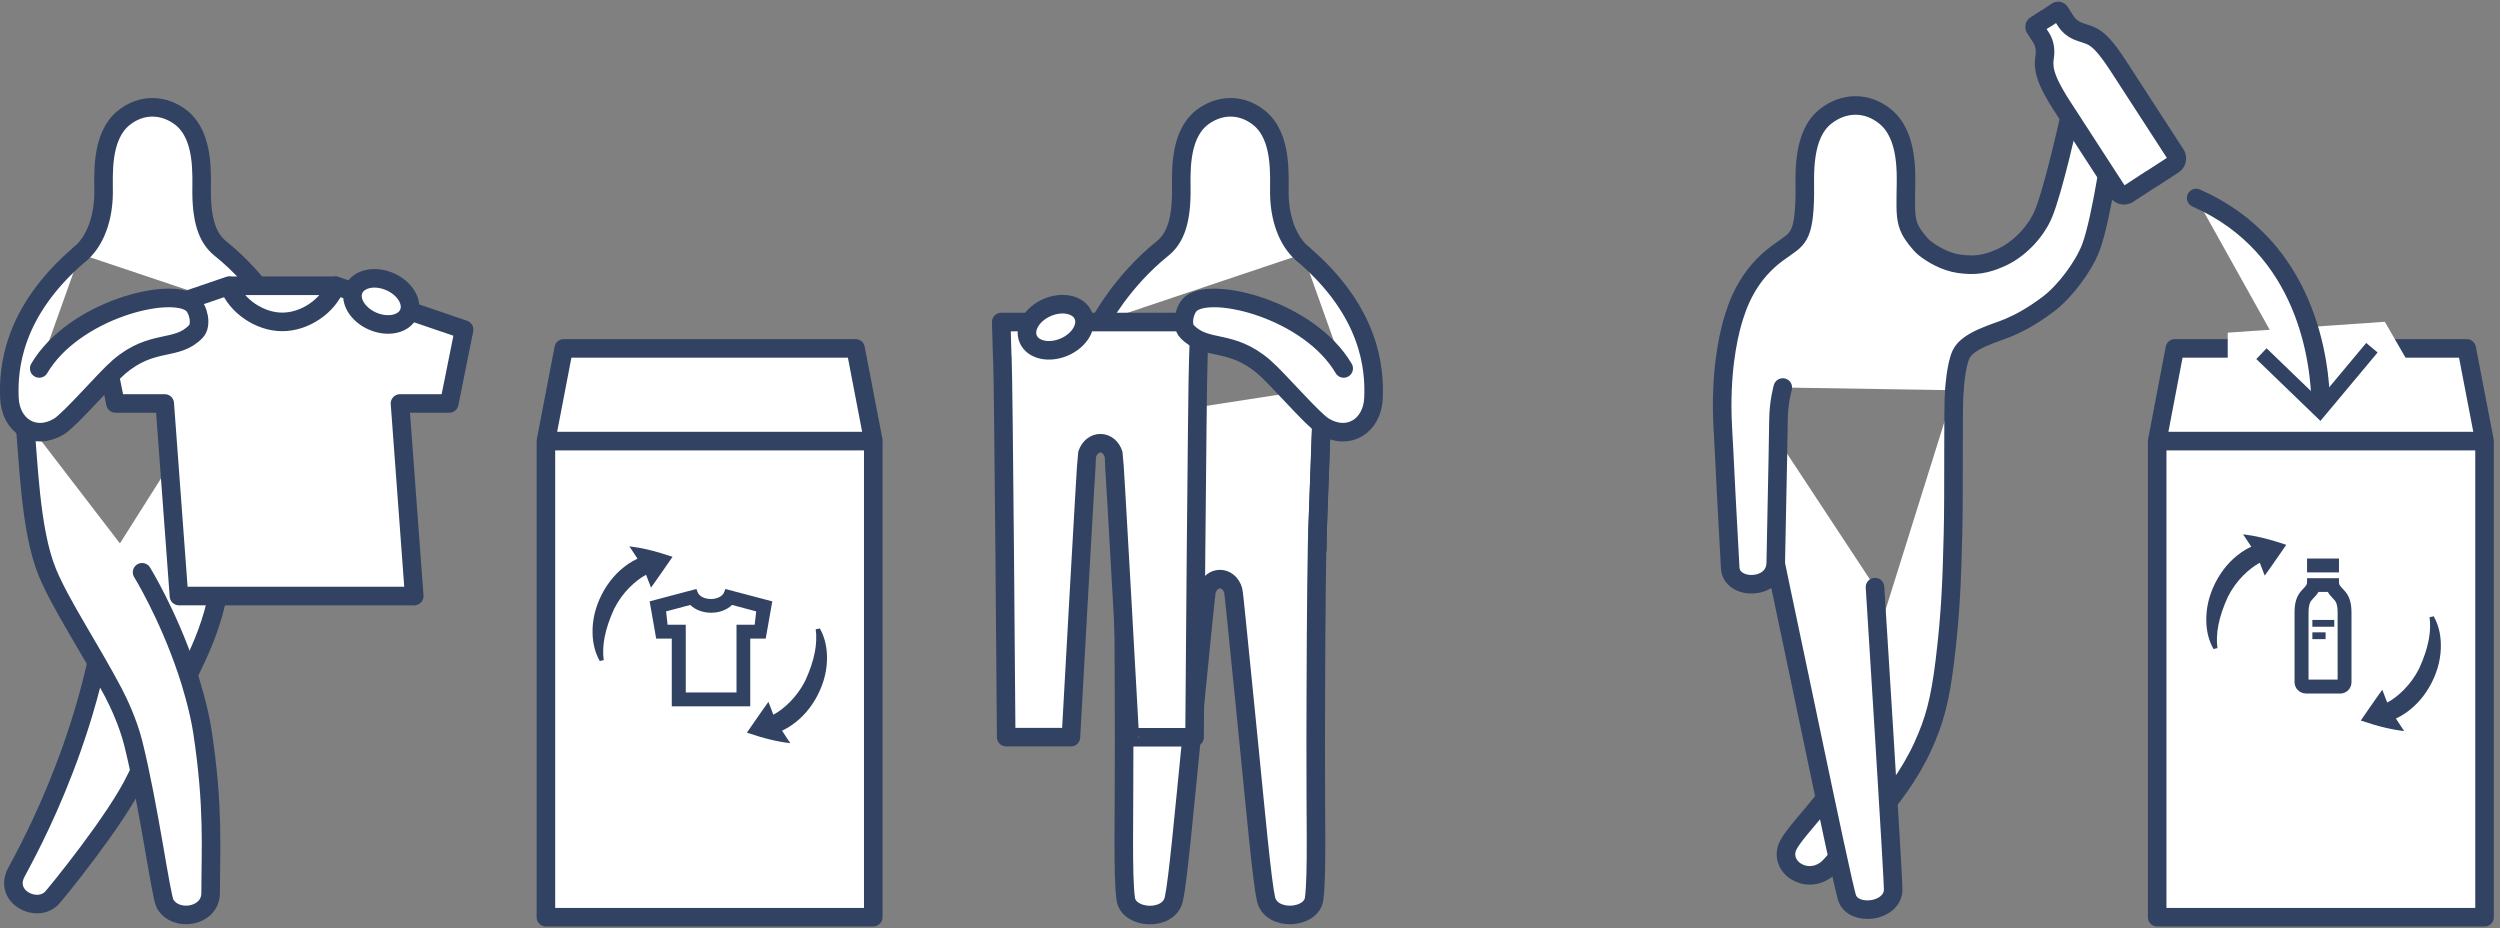
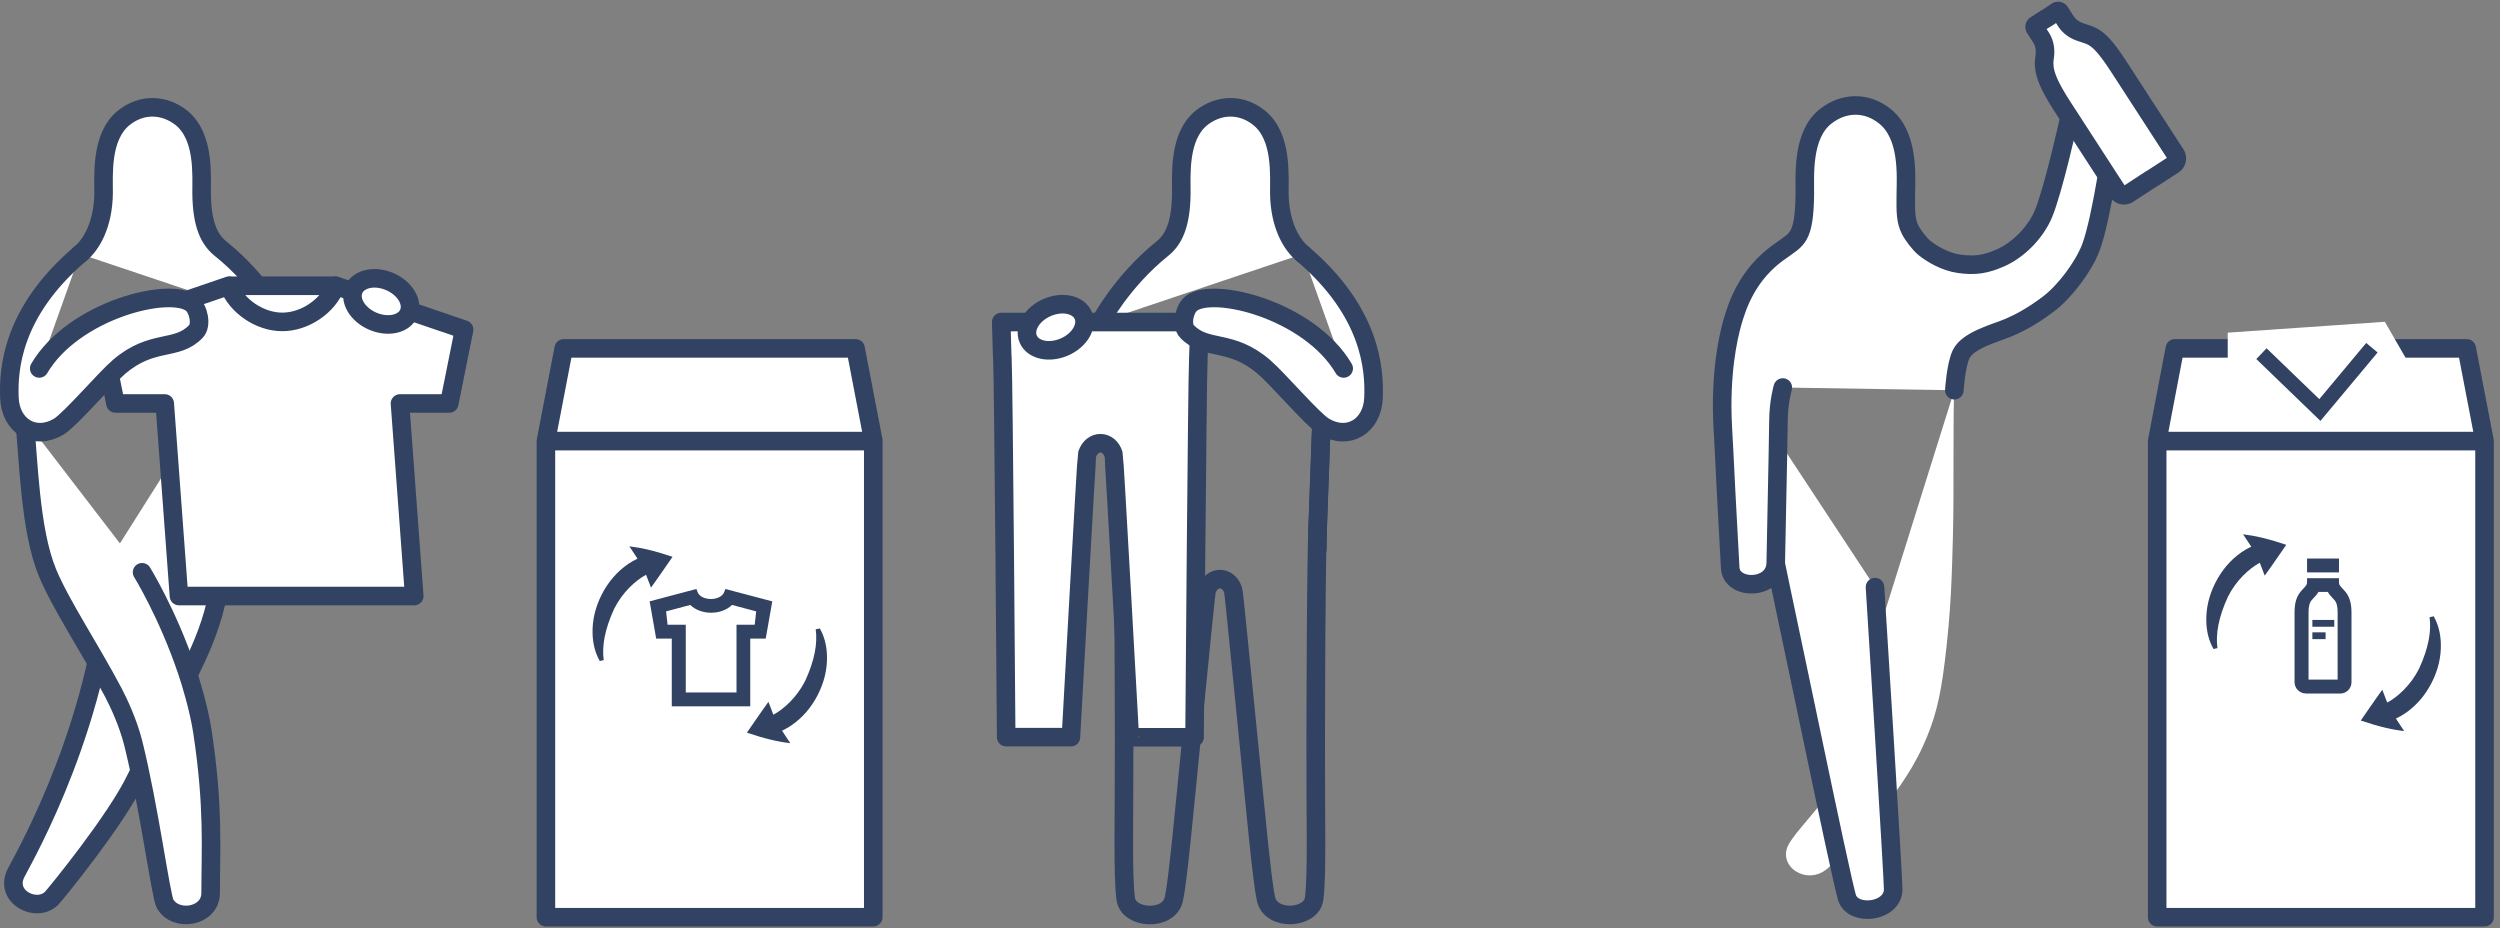
<svg xmlns="http://www.w3.org/2000/svg" width="202" height="75" fill="none">
  <rect width="100%" height="100%" fill="#808080" stroke="none" />
  <g clip-path="url(#a)">
    <path d="M157.91 31.53c-.12 1.32-.02 8.53-.11 11.65-.09 3.39-.15 6.12-.66 10.27-.38 3.07-.81 4.76-1.8 6.91-2.07 4.49-6.03 7.95-7.36 9.5-1.58 1.85-4.14.43-3.6-1.3.54-1.73 6.21-6.06 6.59-11.83.09-1.31.26-3.88.26-3.88" fill="#fff" />
-     <path d="M157.91 31.53c-.12 1.32-.02 8.53-.11 11.65-.09 3.39-.15 6.12-.66 10.27-.38 3.07-.81 4.76-1.8 6.91-2.07 4.49-6.03 7.95-7.36 9.5-1.58 1.85-4.14.43-3.6-1.3.54-1.73 6.21-6.06 6.59-11.83.09-1.31.26-3.88.26-3.88" stroke="#314263" stroke-width="1.5" stroke-linecap="round" stroke-linejoin="round" />
    <path d="M151.5 47.44s1.5 23.78 1.47 24.48c-.09 1.81-3.25 2.14-3.73.61-.26-.83-1.51-6.72-2.83-13.02-.29-1.36-.57-2.74-.86-4.1-1.25-5.97-2.31-10.9-2.44-11.73-.43-2.65-.82-8.01-1.12-10.68" fill="#fff" />
    <path d="M151.5 47.44s1.5 23.78 1.47 24.48c-.09 1.81-3.25 2.14-3.73.61-.26-.83-1.51-6.72-2.83-13.02-.29-1.36-.57-2.74-.86-4.1-1.25-5.97-2.31-10.9-2.44-11.73-.43-2.65-.82-8.01-1.12-10.68" stroke="#314263" stroke-width="1.5" stroke-linecap="round" stroke-linejoin="round" />
    <path d="M157.91 31.53s.13-2.07.56-2.93c.57-1.14 2.81-1.7 3.82-2.13.84-.36 1.85-.87 3.23-1.91 1.36-1.04 2.82-3.01 3.41-4.53.91-2.37 1.87-9.35 1.9-9.74.18-2.2-3.33-2.61-3.62-.79-.03.17-1.32 5.94-2.11 7.8-.61 1.44-1.95 2.86-3.43 3.52-1.17.52-2.05.69-3.4.49-1.11-.16-2.19-.8-2.78-1.28-.37-.3-.94-1.04-1.14-1.45-.37-.73-.38-1.42-.36-2.87.02-1.54.25-4.74-1.67-6.3-1.47-1.2-3.35-1.17-4.82 0-1.91 1.51-1.66 4.77-1.67 6.3-.05 3.58-.65 3.6-1.88 4.51-2.18 1.47-3.25 3.46-3.85 5.41-.29.94-.96 3.37-.95 7.27 0 1.04.1 2.42.15 3.47.23 4.82.49 9.12.5 9.5.07 1.84 3.62 1.84 3.68-.37.01-.39.13-6.39.17-8.52.01-.76.04-2.28.05-3.05.02-1.51.35-2.62.35-2.62" fill="#fff" />
    <path d="M157.91 31.53s.13-2.07.56-2.93c.57-1.14 2.81-1.7 3.82-2.13.84-.36 1.85-.87 3.23-1.91 1.36-1.04 2.82-3.01 3.41-4.53.91-2.37 1.87-9.35 1.9-9.74.18-2.2-3.33-2.61-3.62-.79-.03.17-1.32 5.94-2.11 7.8-.61 1.44-1.95 2.86-3.43 3.52-1.17.52-2.05.69-3.4.49-1.11-.16-2.19-.8-2.78-1.28-.37-.3-.94-1.04-1.14-1.45-.37-.73-.38-1.42-.36-2.87.02-1.54.25-4.74-1.67-6.3-1.47-1.2-3.35-1.17-4.82 0-1.91 1.51-1.66 4.77-1.67 6.3-.05 3.58-.65 3.6-1.88 4.51-2.18 1.47-3.25 3.46-3.85 5.41-.29.94-.96 3.37-.95 7.27 0 1.04.1 2.42.15 3.47.23 4.82.49 9.12.5 9.5.07 1.84 3.62 1.84 3.68-.37.01-.39.13-6.39.17-8.52.01-.76.04-2.28.05-3.05.02-1.51.35-2.62.35-2.62" stroke="#314263" stroke-width="1.5" stroke-linecap="round" stroke-linejoin="round" />
    <path d="M200.75 35.64H174.3v38.47h26.45V35.64Zm0 0H174.3l1.43-7.49h23.58l1.44 7.49Z" fill="#fff" stroke="#314263" stroke-width="1.5" stroke-linecap="round" stroke-linejoin="round" />
    <path d="M195 30h-15v-3.121L192.695 26 195 30Z" fill="#fff" />
-     <path d="M177.45 16c11.15 4.9 10.05 18.01 10.05 18.01L177.45 16Z" fill="#fff" />
-     <path d="M177.45 16c9.01 3.96 10.02 13.28 10.07 16.71" stroke="#314263" stroke-width="1.5" stroke-linecap="round" stroke-linejoin="round" />
    <path d="m182.31 29.01.83-.87 4.26 4.11 3.79-4.54.92.77-4.62 5.53-5.18-5Z" fill="#314263" />
    <path d="M165.16 5.15c0-.29.08-.65.08-.96 0-.42-.11-.83-.34-1.18l-.47-.73a.182.182 0 0 1 .06-.26l.84-.54h.02l.84-.56c.09-.06.21-.03.26.06l.47.73c.23.35.55.62.94.79.29.12.64.22.91.32.84.31 1.46 1.07 2.62 2.86l4.4 6.79c.18.28.1.66-.18.84l-1.82 1.18h-.02l-1.82 1.19a.61.61 0 0 1-.84-.18l-4.4-6.79c-1.16-1.79-1.54-2.74-1.54-3.56h-.01Z" fill="#fff" stroke="#314263" stroke-width="1.5" stroke-linecap="round" stroke-linejoin="round" />
    <path d="M181.23 43.16s.37.54.67 1.01c-.26.12-.52.27-.77.44-.87.6-1.59 1.42-2.12 2.46s-.77 2.1-.74 3.15c.02.82.21 1.56.58 2.22l.32-.07c-.08-.58-.05-1.2.07-1.84.14-.72.4-1.5.78-2.32.67-1.33 1.71-2.27 2.57-2.74.03.06.04.1.04.1.18.46.36.93.36.94.45-.61 1.74-2.49 1.74-2.49-1.48-.5-2.55-.74-3.51-.85l.01-.01Zm15.4 6.64-.32.07c.08.58.05 1.2-.07 1.84-.14.72-.4 1.5-.78 2.32-.67 1.33-1.71 2.27-2.57 2.74-.03-.06-.04-.1-.04-.1-.18-.46-.36-.93-.36-.94-.45.61-1.74 2.49-1.74 2.49 1.48.5 2.55.74 3.51.85 0 0-.37-.54-.67-1.01.26-.12.52-.27.77-.44.87-.6 1.59-1.42 2.12-2.46s.77-2.1.74-3.15c-.02-.82-.21-1.56-.58-2.22l-.01.01Zm-10.32 6.23c-.5 0-.91-.41-.91-.91v-5.64c0-.81.18-1.36.59-1.79.38-.4.42-.45.42-.69v-.28h2.58V47c0 .25.03.29.41.69.42.44.6.99.6 1.8v5.64c0 .5-.41.91-.91.91h-2.78v-.01Zm2.57-1.12v-5.43c0-.5-.08-.81-.28-1.02-.21-.23-.39-.41-.51-.63h-.76c-.13.22-.3.4-.51.62-.21.22-.29.52-.29 1.03v5.43h2.36-.01Z" fill="#314263" />
    <path d="M188.71 47h-2.02c0 .37-.11.49-.49.89s-.51.92-.51 1.6v5.64c0 .35.28.63.63.63h2.78c.35 0 .63-.28.63-.63v-5.64c0-.68-.13-1.19-.51-1.6-.38-.4-.49-.52-.49-.89h-.02Zm.46 8.12s-.03.07-.07.07h-2.78s-.07-.03-.07-.07v-5.64c0-.58.11-.95.36-1.22s.43-.46.54-.72h1.11c.11.25.29.45.54.71.25.28.36.64.36 1.22v5.64l.01.01Zm-.18-9.99h-2.58v1.12h2.58v-1.12Z" fill="#314263" />
    <path d="M188.61 50.09h-1.77v.55h1.77v-.55Zm-.7 1h-1.07v.55h1.07v-.55Z" fill="#314263" />
-     <path d="M90.64 33.85c.1 1.96.16 16 .18 22.08 0 1.31 0 2.63.01 3.92.01 6.22-.13 10.87.13 12.78.22 1.64 3.5 1.84 3.89 0 .32-1.43.82-6.89 1.41-12.83.13-1.35.27-2.71.4-4 .43-4.33.78-7.91.84-8.1.38-1.21 1.77-1.21 2.14 0 .06.19.4 3.77.84 8.1.13 1.29.26 2.64.4 4 .59 5.93 1.09 11.39 1.41 12.83.4 1.83 3.67 1.63 3.89 0 .26-1.92.11-6.57.13-12.78 0-1.28 0-2.6.01-3.92.02-6.08.07-12.07.17-14.03l.38-10.56" fill="#fff" />
    <path d="M90.64 33.85c.1 1.96.16 16 .18 22.08 0 1.31 0 2.63.01 3.92.01 6.22-.13 10.87.13 12.78.22 1.64 3.5 1.84 3.89 0 .32-1.43.82-6.89 1.41-12.83.13-1.35.27-2.71.4-4 .43-4.33.78-7.91.84-8.1.38-1.21 1.77-1.21 2.14 0 .06.19.4 3.77.84 8.1.13 1.29.26 2.64.4 4 .59 5.93 1.09 11.39 1.41 12.83.4 1.83 3.67 1.63 3.89 0 .26-1.92.11-6.57.13-12.78 0-1.28 0-2.6.01-3.92.02-6.08.07-12.07.17-14.03l.38-10.56" stroke="#314263" stroke-width="1.5" stroke-linecap="round" stroke-linejoin="round" />
    <path d="M105.27 20.52c-.88-.71-1.86-2.3-1.9-4.88-.01-1.49.24-4.6-1.62-6.11-1.43-1.16-3.25-1.13-4.68 0-1.86 1.52-1.61 4.62-1.62 6.11-.03 2.58-.65 3.74-1.53 4.45-3.3 2.65-5.01 5.92-5.01 5.92" fill="#fff" />
    <path d="M105.27 20.52c-.88-.71-1.86-2.3-1.9-4.88-.01-1.49.24-4.6-1.62-6.11-1.43-1.16-3.25-1.13-4.68 0-1.86 1.52-1.61 4.62-1.62 6.11-.03 2.58-.65 3.74-1.53 4.45-3.3 2.65-5.01 5.92-5.01 5.92" stroke="#314263" stroke-width="1.5" stroke-linecap="round" stroke-linejoin="round" />
    <path d="m106.88 31.42-.36 9.85c-.03.63-.06 1.71-.08 3.09" fill="#fff" />
    <path d="m106.88 31.42-.36 9.85c-.03.63-.06 1.71-.08 3.09" stroke="#314263" stroke-width="1.5" stroke-linecap="round" stroke-linejoin="round" />
    <path d="M80.99 28.83c.1 1.96.31 30.73.31 30.73h5.23s1.25-22.65 1.31-22.84c.38-1.21 1.77-1.21 2.14 0 .06.19 1.31 22.95 1.31 22.85h5.23s.21-28.78.31-30.74l.1-2.81H80.9l.08 2.81h.01Z" fill="#fff" stroke="#314263" stroke-width="1.5" stroke-linecap="round" stroke-linejoin="round" />
    <path d="M85.993 28.04c1.227-.53 1.913-1.674 1.532-2.556-.38-.883-1.684-1.169-2.91-.64-1.228.53-1.914 1.675-1.533 2.557.38.882 1.684 1.168 2.91.639Z" fill="#fff" stroke="#314263" stroke-width="1.5" stroke-linecap="round" stroke-linejoin="round" />
    <path d="M108.57 29.77c-2.78-4.72-10.59-6.66-12.33-5.24-.55.45-.82 1.74-.33 2.25 1.57 1.64 3.5.54 6.22 2.87 1.12.96 3.94 4.27 4.86 4.82 1.96 1.17 3.9-.05 3.99-2.32.09-2.27-.18-6.92-5.71-11.63" fill="#fff" />
    <path d="M108.57 29.77c-2.78-4.72-10.59-6.66-12.33-5.24-.55.45-.82 1.74-.33 2.25 1.57 1.64 3.5.54 6.22 2.87 1.12.96 3.94 4.27 4.86 4.82 1.96 1.17 3.9-.05 3.99-2.32.09-2.27-.18-6.92-5.71-11.63" stroke="#314263" stroke-width="1.5" stroke-linecap="round" stroke-linejoin="round" />
    <path d="M9 45c-.67 13.14-6.89 23.96-7.7 25.53-.99 1.94 1.66 3.28 2.88 2.04.28-.29 5.23-6.33 6.82-9.69.39-.83 2.01-3.57 3.04-5.89 1.44-3.25 3.68-6.53 3.89-11.84.2-2.11.36-14.85.36-14.85" fill="#fff" />
    <path d="M9 45c-.67 13.14-6.89 23.96-7.7 25.53-.99 1.94 1.66 3.28 2.88 2.04.28-.29 5.23-6.33 6.82-9.69.39-.83 2.01-3.57 3.04-5.89 1.44-3.25 3.68-6.53 3.89-11.84.2-2.11.36-14.85.36-14.85" stroke="#314263" stroke-width="1.5" stroke-linecap="round" stroke-linejoin="round" />
    <path d="M1.97 33.85c.34 3.13.43 8.97 1.87 12.43 1.09 2.62 3.39 6.03 5.32 9.68.41.78 1.18 2.4 1.61 4.1 1.29 5.19 2.22 12.34 2.57 12.97.87 1.51 3.68 1.05 3.68-.88 0-3.54.26-6.92-.66-13.01-.29-1.9-.97-4.12-1.26-4.95-1.56-4.62-3.62-7.95-3.62-7.95" fill="#fff" />
    <path d="M1.97 33.85c.34 3.13.43 8.97 1.87 12.43 1.09 2.62 3.39 6.03 5.32 9.68.41.78 1.18 2.4 1.61 4.1 1.29 5.19 2.22 12.34 2.57 12.97.87 1.51 3.68 1.05 3.68-.88 0-3.54.26-6.92-.66-13.01-.29-1.9-.97-4.12-1.26-4.95-1.56-4.62-3.62-7.95-3.62-7.95" stroke="#314263" stroke-width="1.5" stroke-linecap="round" stroke-linejoin="round" />
    <path d="M6.47 20.52c.88-.71 1.86-2.3 1.9-4.88.01-1.49-.24-4.6 1.62-6.11 1.43-1.16 3.25-1.13 4.68 0 1.86 1.52 1.61 4.62 1.62 6.11.03 2.58.65 3.74 1.53 4.45 3.3 2.65 5.01 5.92 5.01 5.92" fill="#fff" />
    <path d="M6.47 20.52c.88-.71 1.86-2.3 1.9-4.88.01-1.49-.24-4.6 1.62-6.11 1.43-1.16 3.25-1.13 4.68 0 1.86 1.52 1.61 4.62 1.62 6.11.03 2.58.65 3.74 1.53 4.45 3.3 2.65 5.01 5.92 5.01 5.92" stroke="#314263" stroke-width="1.5" stroke-linecap="round" stroke-linejoin="round" />
    <path d="M27.09 23.09H18.6l-.76 3.64 9.11.16.14-3.8Z" fill="#fff" stroke="#314263" stroke-width="1.5" stroke-linecap="round" stroke-linejoin="round" />
    <path d="M14.46 48.16 13.31 32.6H9.33l-1.21-5.97 10.37-3.54c.62 1.63 2.48 2.92 4.32 2.92 1.84 0 3.7-1.29 4.32-2.92l10.37 3.54-1.2 5.97h-3.98l1.15 15.56H14.46Z" fill="#fff" stroke="#314263" stroke-width="1.5" stroke-linecap="round" stroke-linejoin="round" />
    <path d="m20.07 39.71.83 1.44m-2.65-.72.83 1.44" stroke="#fff" stroke-width="1.5" stroke-linecap="round" stroke-linejoin="round" />
    <path d="M33.027 25.312c.381-.883-.305-2.027-1.532-2.557-1.227-.53-2.53-.243-2.912.64-.38.881.306 2.026 1.533 2.556 1.227.529 2.53.243 2.911-.64Z" fill="#fff" stroke="#314263" stroke-width="1.5" stroke-linecap="round" stroke-linejoin="round" />
    <path d="M3.17 29.77c2.78-4.72 10.59-6.66 12.33-5.24.55.45.82 1.74.33 2.25-1.57 1.64-3.5.54-6.22 2.87-1.12.96-3.94 4.27-4.86 4.82-1.96 1.17-3.9-.05-3.99-2.32-.09-2.27.18-6.92 5.71-11.63" fill="#fff" />
    <path d="M3.17 29.77c2.78-4.72 10.59-6.66 12.33-5.24.55.45.82 1.74.33 2.25-1.57 1.64-3.5.54-6.22 2.87-1.12.96-3.94 4.27-4.86 4.82-1.96 1.17-3.9-.05-3.99-2.32-.09-2.27.18-6.92 5.71-11.63" stroke="#314263" stroke-width="1.5" stroke-linecap="round" stroke-linejoin="round" />
    <path d="M70.56 35.64H44.11v38.47h26.45V35.64Zm.01 0H44.11l1.44-7.49h23.58l1.44 7.49Z" fill="#fff" stroke="#314263" stroke-width="1.5" stroke-linecap="round" stroke-linejoin="round" />
    <path d="M50.84 44.13s.37.54.67 1.01c-.26.12-.52.27-.77.44-.87.6-1.59 1.42-2.12 2.46s-.77 2.1-.74 3.15c.02.82.21 1.56.58 2.22l.32-.07c-.08-.58-.05-1.2.07-1.84.14-.72.4-1.5.78-2.32.67-1.33 1.71-2.27 2.57-2.74.03.06.04.1.04.1.18.46.36.93.36.94.45-.61 1.74-2.49 1.74-2.49-1.48-.5-2.55-.74-3.51-.85l.01-.01Zm15.39 6.65-.32.07c.08.58.05 1.2-.07 1.84-.14.72-.4 1.5-.78 2.32-.67 1.33-1.71 2.27-2.57 2.74-.03-.06-.04-.1-.04-.1-.18-.46-.36-.93-.36-.94-.45.61-1.74 2.49-1.74 2.49 1.48.5 2.55.74 3.51.85 0 0-.37-.54-.67-1.01.26-.12.52-.27.77-.44.87-.6 1.59-1.42 2.12-2.46s.77-2.1.74-3.15c-.02-.82-.21-1.56-.58-2.22l-.01.01Zm-11.95 6.29V51.6h-1.26l-.53-3.01 3.78-1 .09.24c.16.42.68.57 1.08.57s.92-.15 1.08-.57l.09-.24 3.79 1-.53 3.01h-1.25v5.47h-6.34Zm5.23-1.12v-5.47h1.47l.12-1.08-1.95-.52c-.42.4-1.02.63-1.69.63-.67 0-1.27-.23-1.69-.63l-1.95.52.12 1.08h1.47v5.47h4.11-.01Z" fill="#314263" />
    <path d="M55.86 48.56c.35.42.93.67 1.6.67s1.24-.25 1.6-.67l2.38.63-.23 1.57H59.8v5.47h-4.68v-5.47h-1.41l-.23-1.57 2.38-.63Zm2.94-.64c-.19.51-.77.75-1.34.75-.57 0-1.15-.25-1.35-.75l-3.28.87.42 2.52h1.31v5.47h5.78v-5.47h1.31l.43-2.52-3.28-.87Z" fill="#314263" />
  </g>
  <defs>
    <clipPath id="a">
      <path fill="#fff" transform="translate(0 .14)" d="M0 0h201.5v74.72H0z" />
    </clipPath>
  </defs>
</svg>